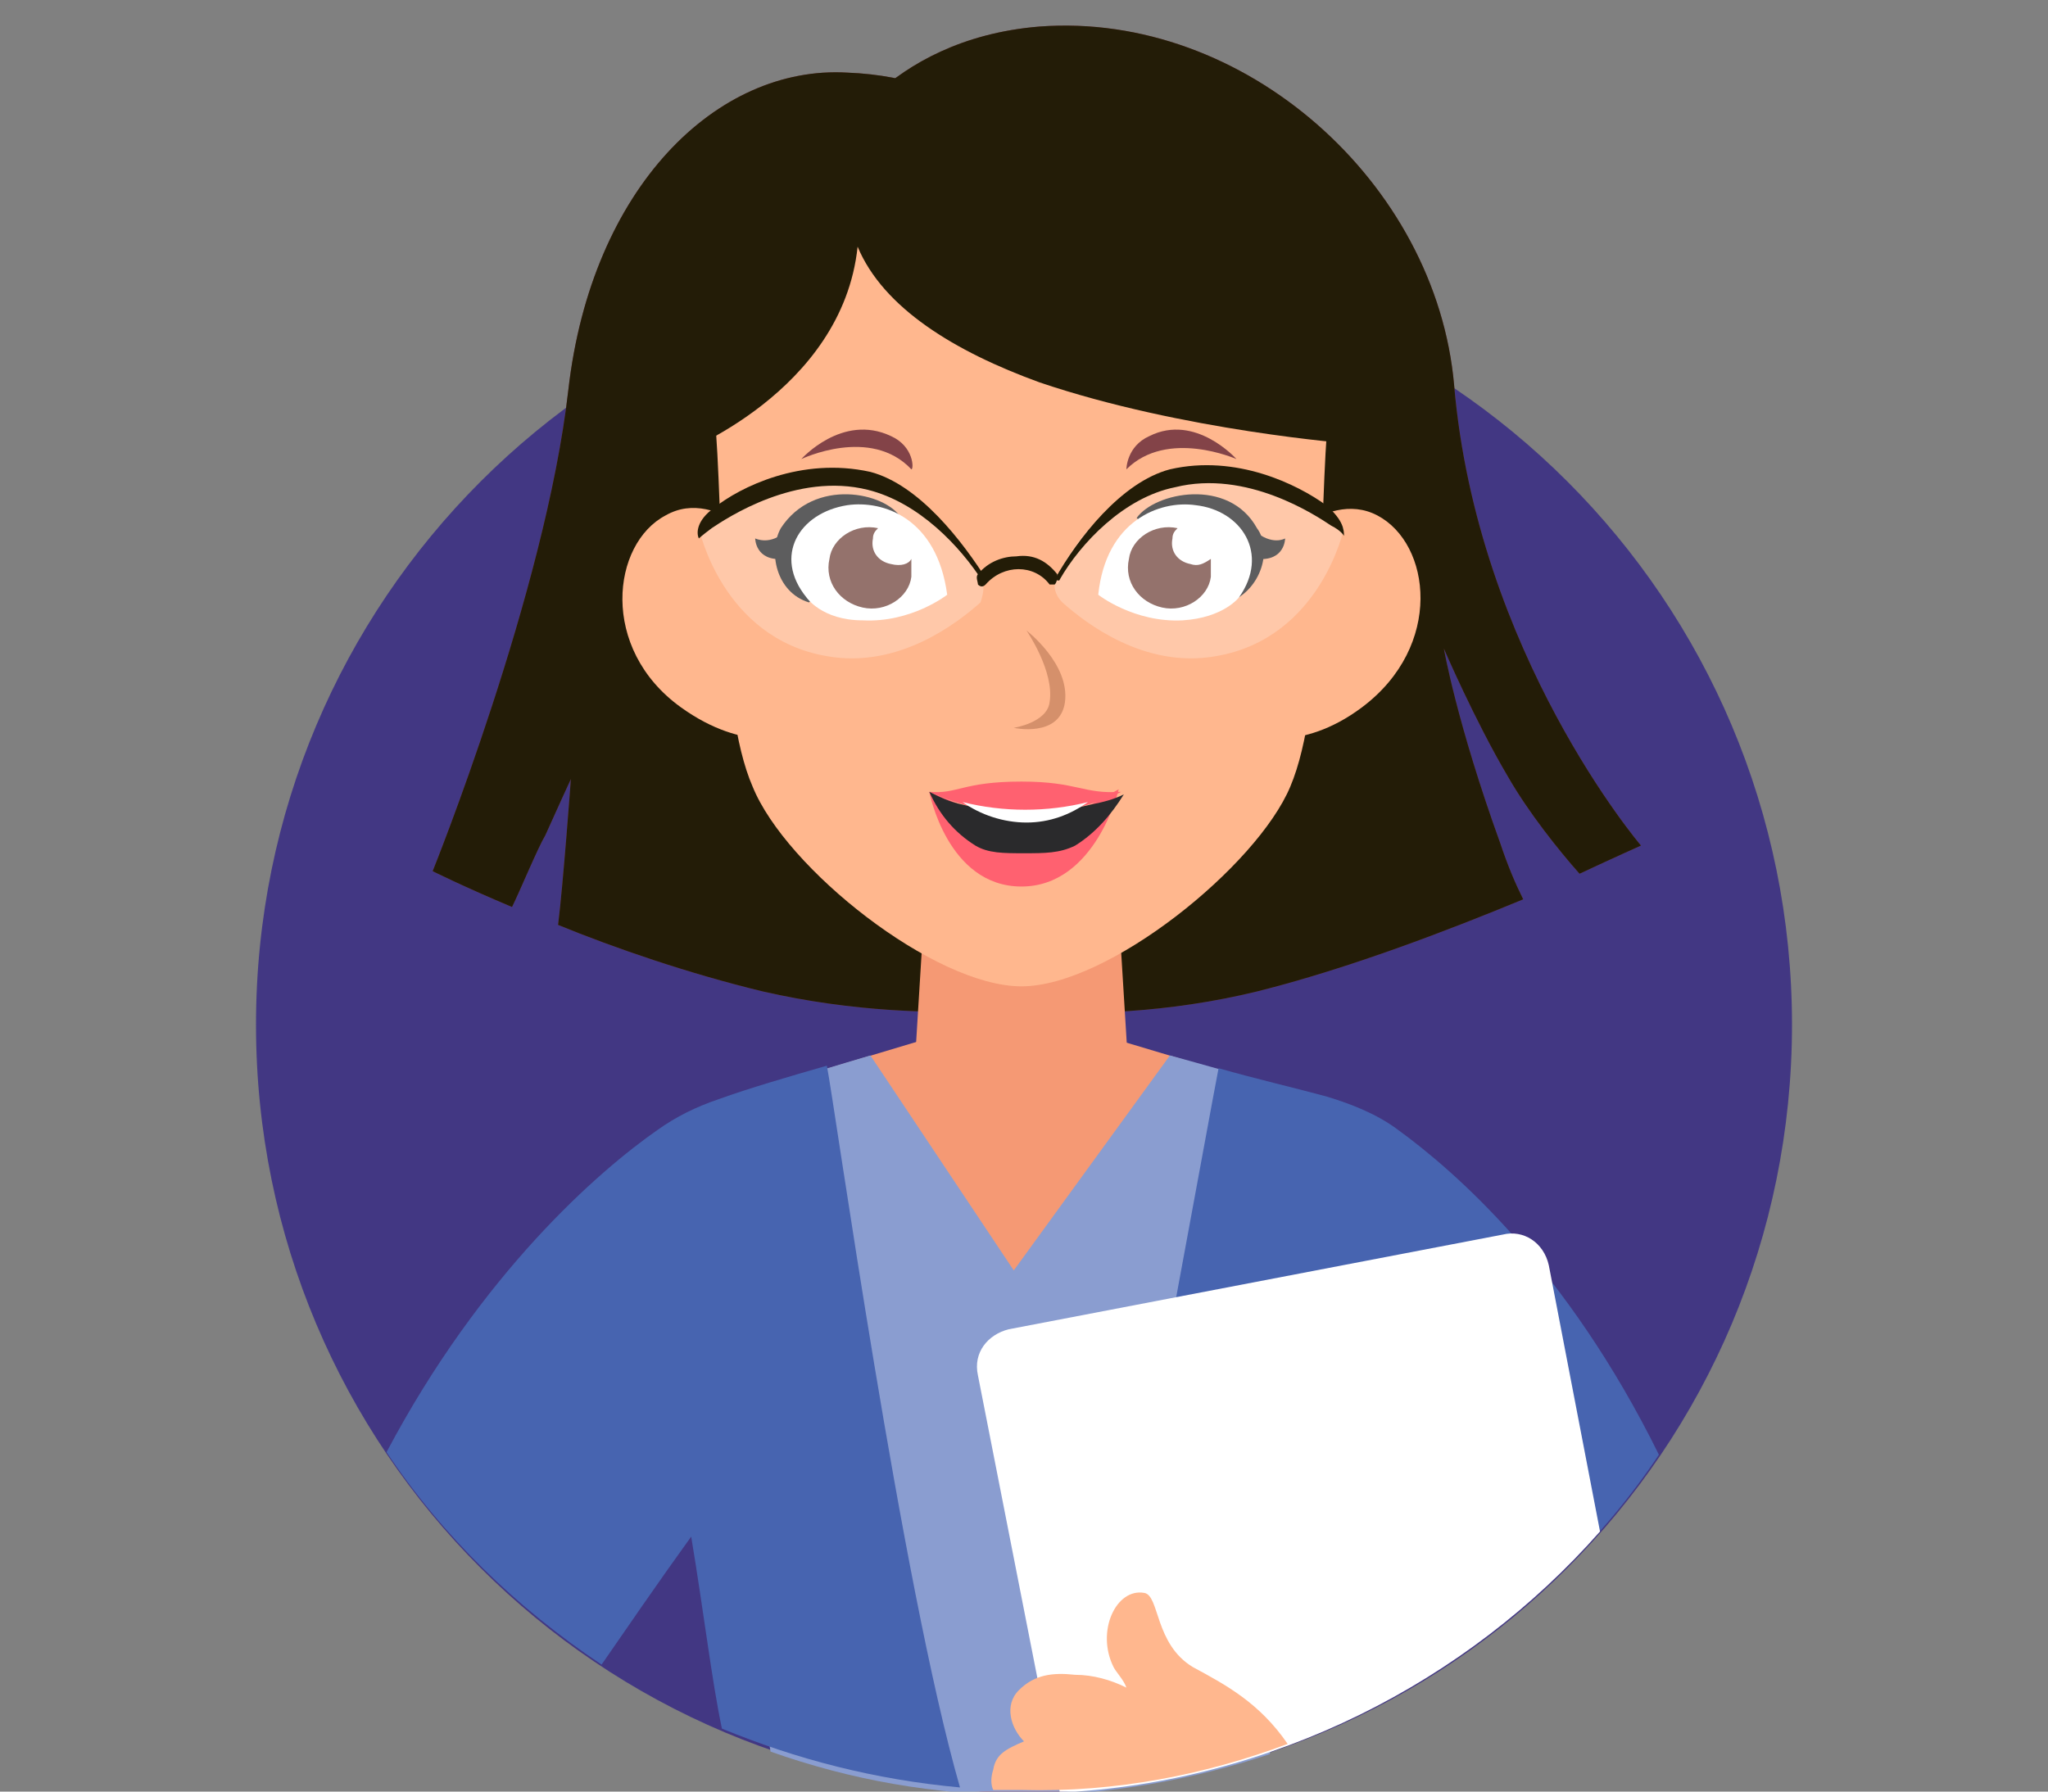
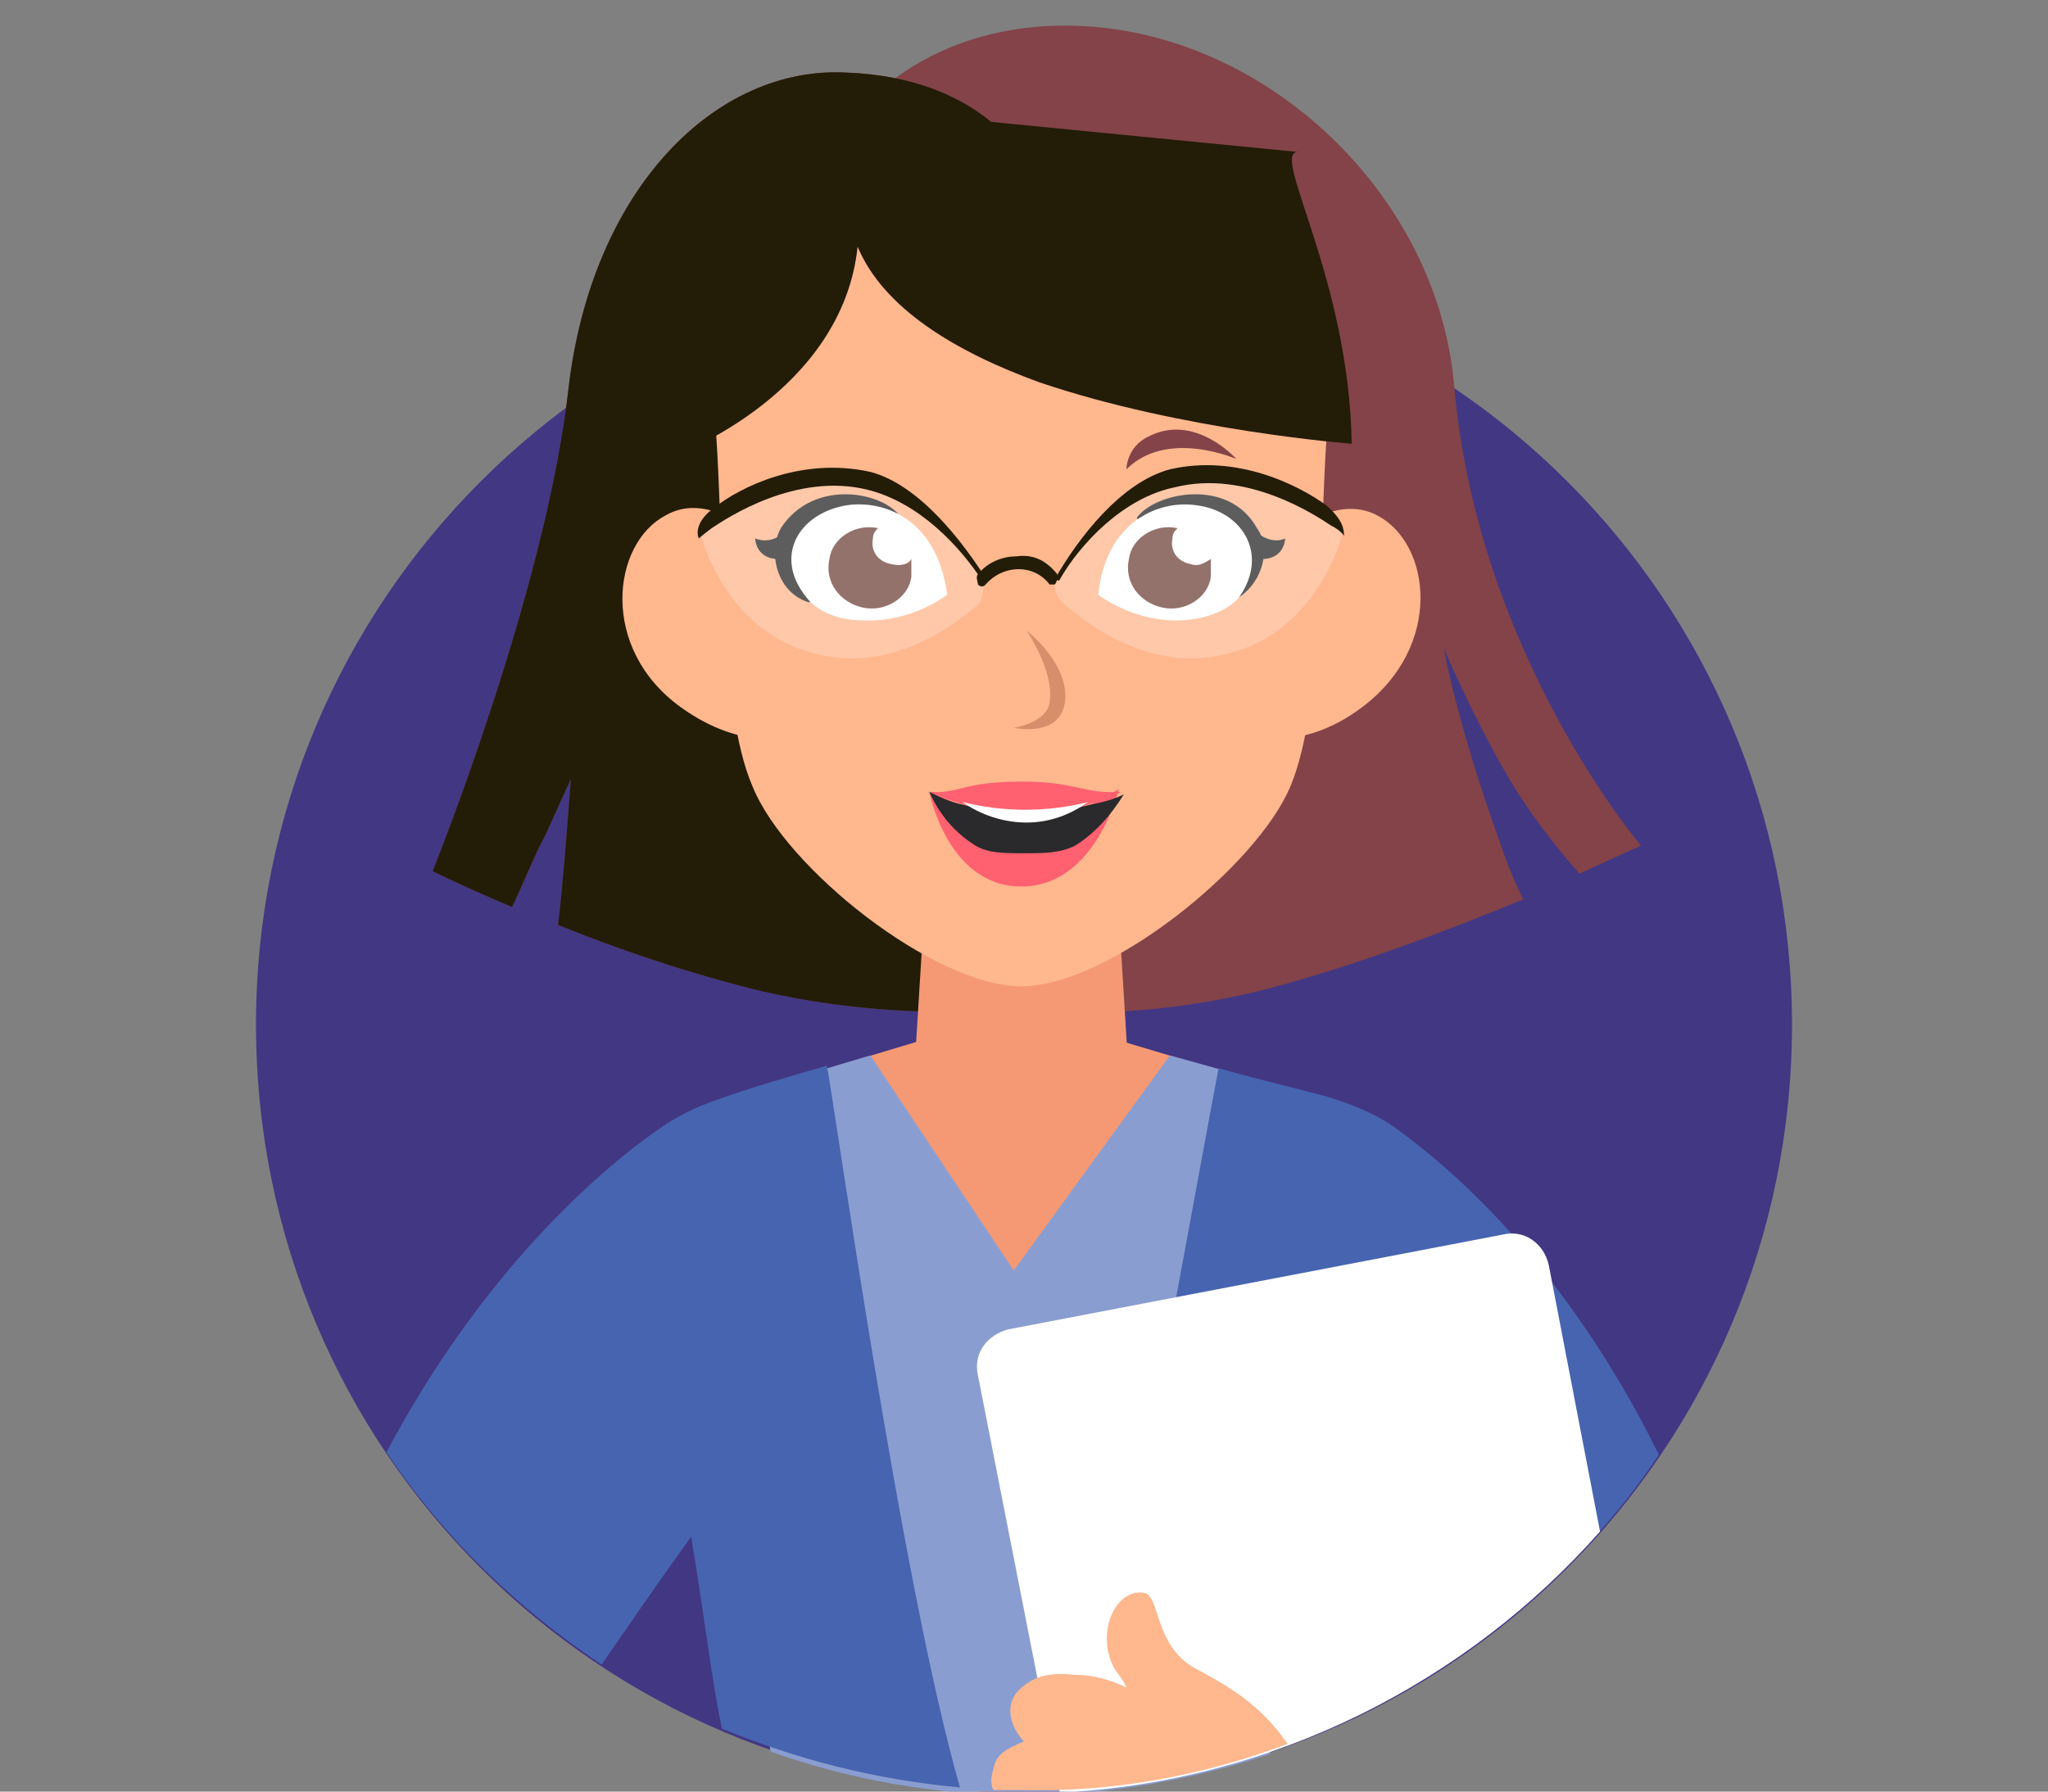
<svg xmlns="http://www.w3.org/2000/svg" width="320" height="280" viewBox="0 0 320 280" fill="none">
  <rect x="0" y="0" width="320" height="280" fill="#808080" stroke="none" />
  <g clip-path="url(#clip0_6496_26265)">
    <path d="M160 280.148C226.4 280.148 280 226.548 280 160.148C280 93.748 226.4 40.148 160 40.148C93.6 40.148 40 93.748 40 160.148C40 226.548 93.6 280.148 160 280.148Z" fill="#423783" />
    <path d="M132.402 11.35C112.002 10.15 92.402 29.35 88.802 60.95C85.202 92.55 67.602 136.15 67.602 136.15C67.602 136.15 72.402 138.55 80.002 141.75C81.202 139.35 84.002 132.55 85.202 130.55C86.802 126.95 89.202 121.75 89.202 121.75C89.202 121.75 88.002 138.15 87.202 144.55C96.002 148.15 107.602 152.15 119.202 154.95C147.202 161.35 171.202 156.15 171.202 156.15L159.602 24.55C159.602 24.15 152.802 12.15 132.402 11.35Z" fill="#834348" />
    <path d="M227.202 60.15C224.402 28.55 194.402 1.75 162.402 4.15C138.002 6.15 129.602 23.75 129.602 23.75L144.402 156.15C144.402 156.15 168.402 161.75 196.402 154.95C210.802 151.35 226.402 145.35 238.002 140.55C236.802 138.15 235.602 135.35 234.402 131.75C227.602 112.95 225.602 101.35 225.602 101.35C225.602 101.35 230.402 112.55 235.602 121.35C238.802 126.95 243.602 132.95 246.802 136.55C252.802 133.75 256.402 132.15 256.402 132.15C256.402 132.15 230.802 102.15 227.202 60.15Z" fill="#834348" />
    <path d="M202.802 23.75L141.602 17.75L114.002 35.35L105.602 53.75L106.002 70.95C106.002 70.95 131.602 61.35 134.002 38.55C138.002 48.15 149.202 54.95 162.402 59.75C184.802 67.35 211.202 69.35 211.202 69.35C210.802 43.35 198.402 23.75 202.802 23.75Z" fill="#834348" />
    <path d="M132.402 11.35C112.002 10.15 92.402 29.35 88.802 60.95C85.202 92.55 67.602 136.15 67.602 136.15C67.602 136.15 72.402 138.55 80.002 141.75C81.202 139.35 84.002 132.55 85.202 130.55C86.802 126.95 89.202 121.75 89.202 121.75C89.202 121.75 88.002 138.15 87.202 144.55C96.002 148.15 107.602 152.15 119.202 154.95C147.202 161.35 171.202 156.15 171.202 156.15L159.602 24.55C159.602 24.15 152.802 12.15 132.402 11.35Z" fill="#231C07" />
-     <path d="M227.202 60.15C224.402 28.55 194.402 1.75 162.402 4.15C138.002 6.15 129.602 23.75 129.602 23.75L144.402 156.15C144.402 156.15 168.402 161.75 196.402 154.95C210.802 151.35 226.402 145.35 238.002 140.55C236.802 138.15 235.602 135.35 234.402 131.75C227.602 112.95 225.602 101.35 225.602 101.35C225.602 101.35 230.402 112.55 235.602 121.35C238.802 126.95 243.602 132.95 246.802 136.55C252.802 133.75 256.402 132.15 256.402 132.15C256.402 132.15 230.802 102.15 227.202 60.15Z" fill="#231C07" />
    <path d="M172.001 161.75H146.801L110.801 172.55C101.201 207.75 116.401 244.55 120.801 273.75C133.201 278.15 146.401 280.15 160.001 280.15C173.201 280.15 186.401 277.75 198.401 273.75C203.201 244.55 220.801 206.95 210.801 173.35L172.001 161.75Z" fill="#F59974" />
    <path d="M210.801 173.349C207.601 171.749 182.801 164.949 182.801 164.949L158.401 198.549L136.001 164.949C136.001 164.949 111.601 172.149 108.401 173.749C92.801 181.349 114.801 238.949 120.401 273.749C132.801 278.149 146.001 280.549 160.001 280.549C173.201 280.549 186.401 278.149 198.401 274.149C204.001 238.949 226.401 180.149 210.801 173.349Z" fill="#8A9DD0" />
    <path d="M162.397 142.551H159.597H144.397L142.797 168.551H176.397L174.797 142.551H162.397Z" fill="#F59974" />
    <path d="M104.001 80.55C95.601 84.951 93.601 101.35 106.401 110.55C116.401 117.75 124.001 114.95 124.001 114.95L121.601 87.35C121.601 87.35 112.401 75.751 104.001 80.55Z" fill="#FFB78E" />
    <path d="M215.203 80.55C206.803 76.15 197.603 87.35 197.603 87.35L195.203 114.95C195.203 114.95 203.203 117.75 212.803 110.55C225.603 100.95 223.603 84.95 215.203 80.55Z" fill="#FFB78E" />
    <path d="M159.603 23.35C144.003 23.35 108.003 25.75 111.603 64.15C113.203 80.95 112.003 110.15 117.603 122.95C122.803 135.75 146.003 154.15 159.603 154.15C173.203 154.15 196.403 135.35 201.603 122.95C207.203 109.75 206.003 80.55 207.603 64.15C210.803 25.75 175.203 23.35 159.603 23.35Z" fill="#FFB78E" />
    <path d="M177.602 80.951L192.002 94.151C197.202 92.151 198.802 85.751 196.402 82.551C192.002 74.551 180.402 76.951 177.602 80.951Z" fill="#2A2A2C" />
    <path d="M186.802 78.95C181.202 78.15 172.802 81.35 171.602 92.95C171.602 92.95 177.202 97.35 184.802 96.95C191.202 96.55 193.602 93.35 193.602 93.35C198.402 86.55 194.002 79.75 186.802 78.95Z" fill="white" />
    <path d="M185.996 88.15C183.996 87.75 182.796 86.15 183.196 84.15C183.196 83.35 183.596 82.95 183.996 82.55C180.396 81.75 176.796 84.15 176.396 87.35C175.596 90.95 177.996 94.15 181.596 94.95C185.196 95.75 188.796 93.35 189.196 90.15C189.196 89.35 189.196 88.15 189.196 87.35C187.996 88.15 187.196 88.55 185.996 88.15Z" fill="#72463E" />
    <path d="M196 82.949L196.4 87.349C200.8 87.749 200.8 84.149 200.8 84.149C200.8 84.149 198.8 85.349 196 82.949Z" fill="#2A2A2C" />
    <path d="M122 82.551C120 86.151 121.2 92.551 126.4 94.151L140.8 80.951C138.4 76.951 127.2 74.551 122 82.551Z" fill="#2A2A2C" />
    <path d="M132.399 78.951C124.799 80.151 120.799 86.951 125.999 93.351C125.999 93.351 128.399 96.951 134.799 96.951C142.399 97.351 147.999 92.951 147.999 92.951C146.399 80.951 137.999 78.151 132.399 78.951Z" fill="white" />
    <path d="M139.199 88.15C137.199 87.75 135.999 86.15 136.399 84.15C136.399 83.35 136.799 82.95 137.199 82.55C133.599 81.75 129.999 84.15 129.599 87.35C128.799 90.95 131.199 94.15 134.799 94.95C138.399 95.75 141.999 93.35 142.399 90.15C142.399 89.35 142.399 88.15 142.399 87.35C141.999 88.15 140.799 88.55 139.199 88.15Z" fill="#72463E" />
    <path d="M118 84.149C118 84.149 118 87.749 122.4 87.349L122.8 82.949C120.4 85.349 118 84.149 118 84.149Z" fill="#2A2A2C" />
    <path d="M202.802 23.75L141.602 17.75L114.002 35.35L105.602 53.75L106.002 70.95C106.002 70.95 131.602 61.35 134.002 38.55C138.002 48.15 149.202 54.95 162.402 59.75C184.802 67.35 211.202 69.35 211.202 69.35C210.802 43.35 198.402 23.75 202.802 23.75Z" fill="#231C07" />
-     <path d="M139.203 68.149C131.603 64.549 125.203 71.749 125.203 71.749C125.203 71.749 136.003 66.549 142.403 73.349C142.803 73.349 142.803 69.749 139.203 68.149Z" fill="#834348" />
    <path d="M179.6 68.149C176 69.749 176 73.349 176 73.349C182.4 66.949 193.2 71.749 193.2 71.749C193.2 71.749 186.8 64.549 179.6 68.149Z" fill="#834348" />
    <path d="M159.603 122.148C150.403 122.148 149.603 124.148 145.203 123.748C145.203 123.748 152.803 127.348 160.403 127.348C168.003 127.348 175.203 123.748 175.203 123.748C169.203 124.148 168.403 122.148 159.603 122.148Z" fill="#FF6170" />
    <path d="M158.803 129.35L145.203 123.75C145.203 123.75 148.003 138.55 159.603 138.55C171.203 138.55 174.803 123.35 174.803 123.35L163.203 129.75L158.803 129.35Z" fill="#FF6170" />
    <path d="M160.003 128.15L150.403 125.75C148.403 125.35 146.803 124.55 145.203 123.75C146.803 127.35 149.203 130.15 152.403 132.15C154.403 133.35 156.803 133.35 160.003 133.35C163.203 133.35 165.603 133.35 168.003 132.15C171.203 130.15 173.603 127.35 175.603 124.15C174.003 124.95 172.403 125.35 170.403 125.75L160.003 128.15Z" fill="#2A2A2C" />
    <path d="M150.398 125.35C153.198 127.35 156.798 128.55 160.398 128.55C163.998 128.55 167.198 127.35 169.998 125.35C163.598 126.95 156.798 126.95 150.398 125.35Z" fill="white" />
    <path d="M129.198 166.551C123.598 168.151 116.798 170.151 112.398 171.751C108.798 172.951 105.598 174.551 102.798 176.551C93.598 182.951 75.198 198.951 60.398 226.951C69.198 240.151 80.798 251.351 93.998 260.151C97.598 254.951 102.798 247.351 107.998 240.151C109.998 252.151 111.198 262.551 112.798 270.151C124.398 274.951 136.798 278.151 149.998 279.351C140.798 247.351 130.398 172.551 129.198 166.551Z" fill="#4764B0" />
    <path d="M259.203 227.349C244.803 198.149 227.203 182.949 218.403 176.549C215.203 174.149 211.203 172.549 207.203 171.349C202.803 170.149 196.003 168.549 190.403 166.949C189.203 172.949 177.603 237.349 169.203 279.349C182.403 278.149 195.203 274.949 206.803 270.149C208.403 262.549 209.603 252.949 211.603 240.949C216.803 247.749 221.603 254.949 225.203 260.149C238.803 251.749 250.403 240.549 259.203 227.349Z" fill="#4764B0" />
    <path d="M160.398 98.551C160.398 98.551 164.798 104.951 163.998 109.751C163.598 112.951 158.398 113.751 158.398 113.751C158.398 113.751 165.598 115.351 166.398 109.751C167.198 103.751 160.398 98.551 160.398 98.551Z" fill="#D5906B" />
    <path opacity="0.24" d="M182.797 74.948C172.797 77.348 167.197 85.748 165.197 90.148C164.397 91.348 164.797 92.948 165.997 94.148C169.597 97.348 178.797 104.548 189.997 102.548C206.397 99.748 209.997 82.548 209.997 82.548C209.997 82.548 196.397 71.748 182.797 74.948Z" fill="white" />
    <path d="M207.197 78.95C202.797 75.75 193.197 70.95 182.797 73.35C175.197 75.35 168.397 84.15 164.797 90.55C164.797 90.55 165.597 90.95 165.597 90.55C168.797 84.95 175.597 77.75 183.597 76.15C194.797 73.35 205.597 80.55 207.997 82.15C209.597 82.95 209.997 83.75 209.997 83.75C209.997 82.95 209.997 81.35 207.197 78.95Z" fill="#231C07" />
    <path opacity="0.24" d="M153.203 90.148C151.203 86.148 145.603 77.748 135.603 74.948C122.003 71.748 109.203 82.548 109.203 82.548C109.203 82.548 112.803 99.748 129.203 102.548C140.403 104.548 149.603 97.348 153.203 94.148C153.603 92.948 154.003 91.348 153.203 90.148Z" fill="white" />
    <path d="M135.997 73.75C125.197 71.35 115.597 76.15 111.597 79.35C108.797 81.35 108.797 83.35 109.197 84.15C109.197 84.15 109.597 83.75 111.197 82.55C113.597 80.95 124.397 73.75 135.597 76.55C143.597 78.55 149.997 85.35 153.597 90.95C153.597 91.35 154.397 90.55 154.397 90.95C150.397 84.55 143.597 75.75 135.997 73.75Z" fill="#231C07" />
    <path d="M158.803 86.95C156.803 86.95 154.403 87.75 152.803 89.75C152.403 90.15 152.803 90.95 152.803 91.35C153.203 91.75 153.603 91.75 154.003 91.35C156.803 88.15 161.603 88.15 164.003 91.35H164.403H164.803C165.203 90.95 165.203 90.15 165.203 89.75C163.603 87.75 161.603 86.55 158.803 86.95Z" fill="#231C07" />
    <path d="M250.003 239.349L242.003 197.749C241.203 194.149 238.003 192.149 234.803 192.949L157.603 207.749C154.403 208.549 152.003 211.349 152.803 214.949L165.603 280.149C198.803 278.549 229.203 262.949 250.003 239.349Z" fill="white" />
    <path d="M201.198 272.549C196.798 266.149 191.598 263.349 186.398 260.549C180.398 256.949 181.198 249.349 178.798 248.949C174.398 248.149 171.198 254.949 173.998 260.549C174.398 261.349 175.598 262.549 175.998 263.749C173.598 262.549 170.798 261.749 167.998 261.749C164.398 261.349 161.598 261.749 159.198 264.149C156.798 266.549 157.998 270.149 159.998 272.149C157.198 273.349 155.598 274.149 155.198 276.549C154.798 277.749 154.798 278.949 155.198 279.749C156.798 279.749 157.998 279.749 159.598 279.749C174.398 280.149 188.398 277.349 201.198 272.549Z" fill="#FFB78E" />
  </g>
  <defs>
    <clipPath id="clip0_6496_26265">
      <rect width="80" height="70" fill="white" transform="scale(4)" />
    </clipPath>
  </defs>
</svg>